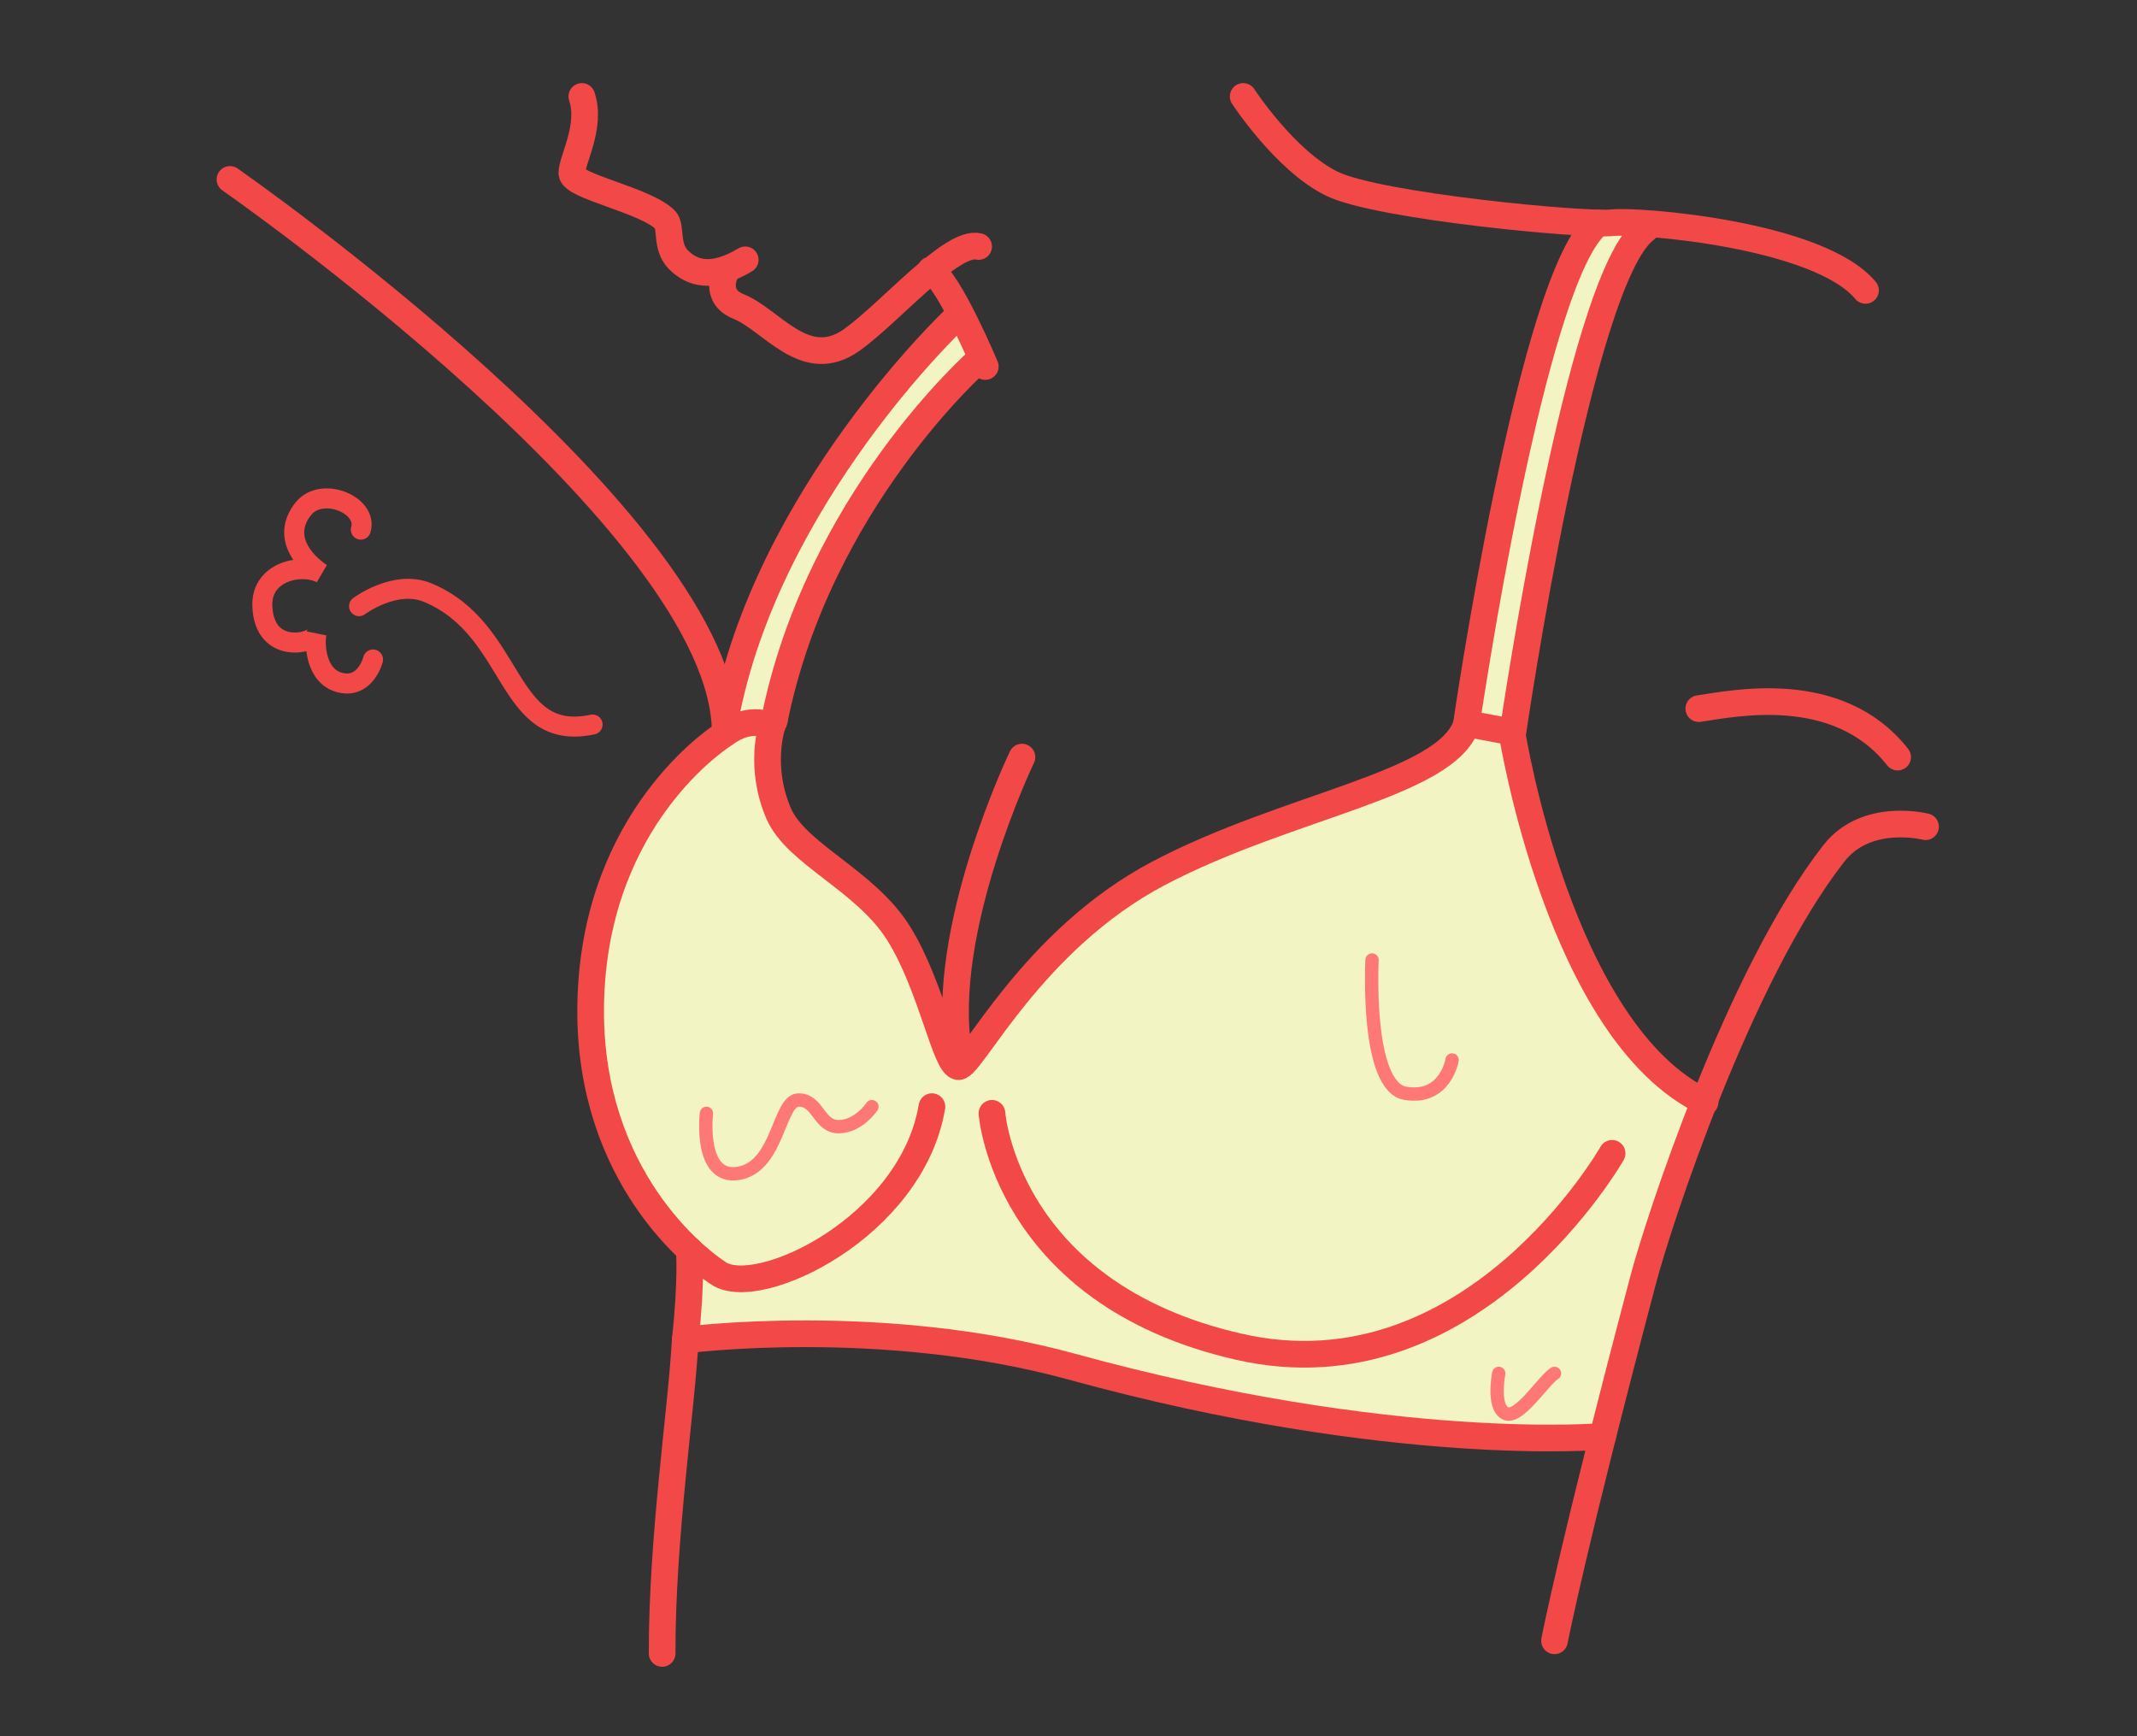
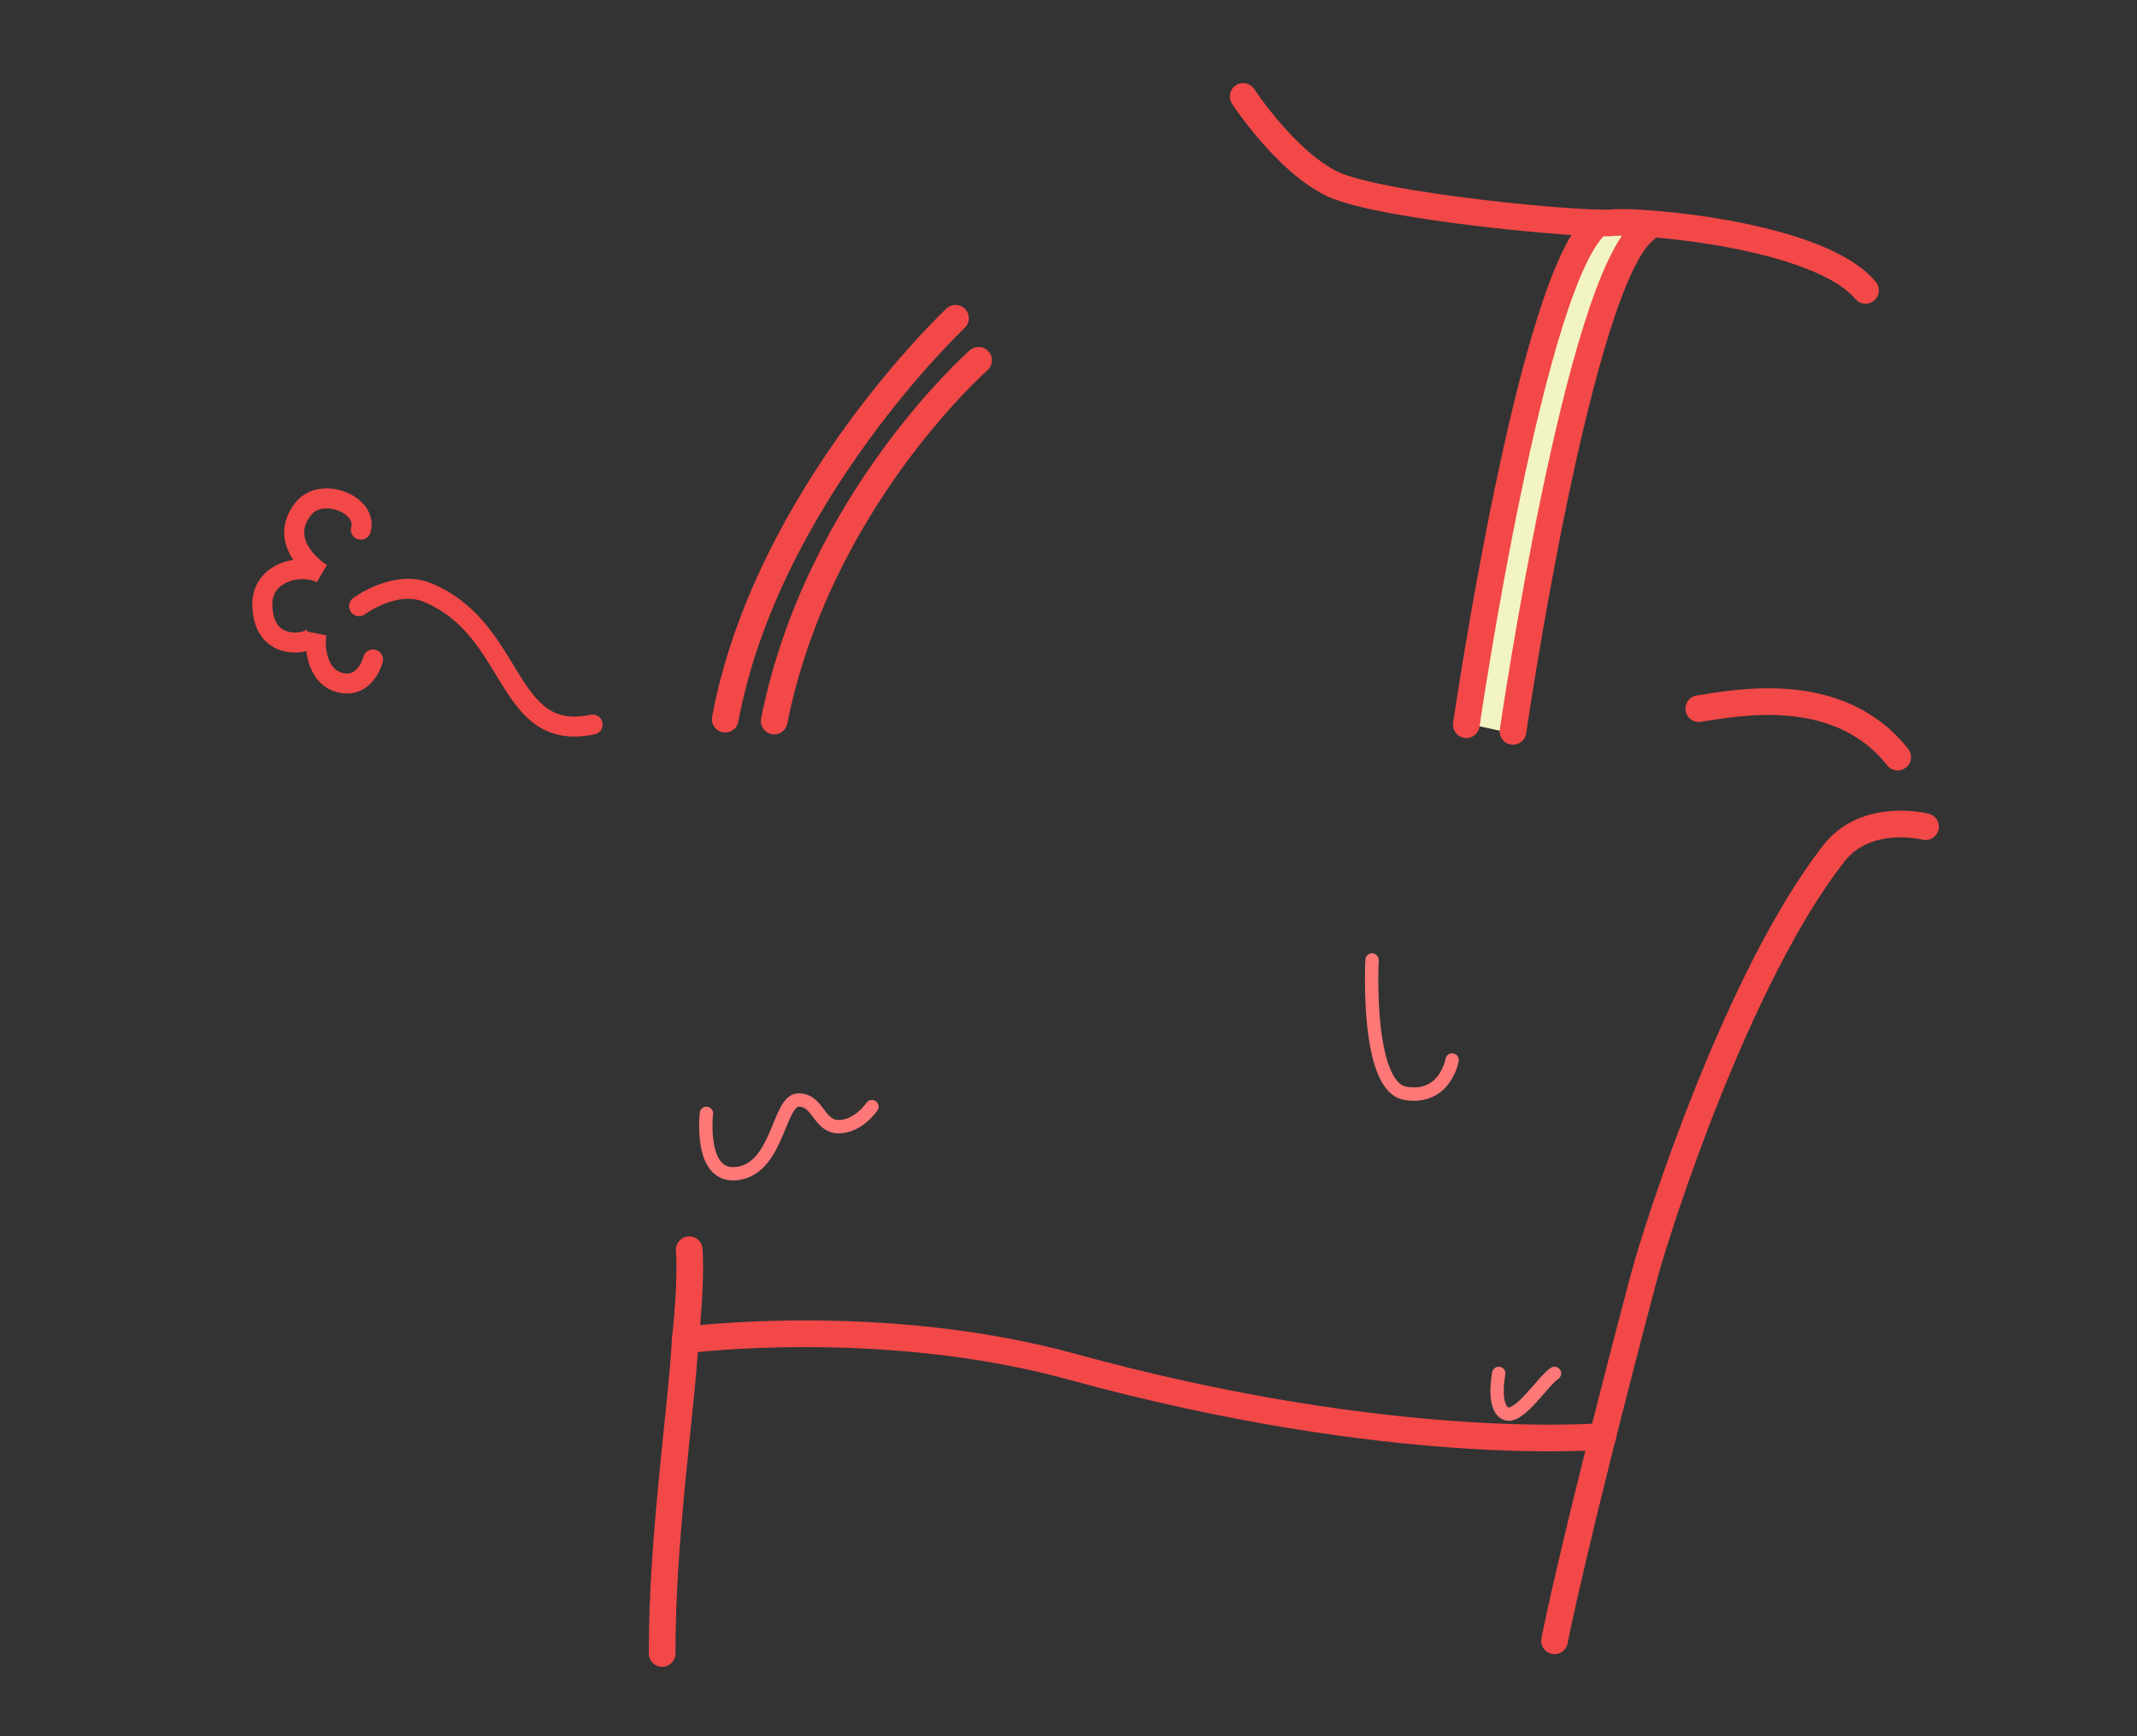
<svg xmlns="http://www.w3.org/2000/svg" version="1.1" x="0" y="0" width="320" height="260" viewBox="0 0 320 260" xml:space="preserve">
  <rect x="0" y="0" width="320" height="260" fill="#333333" stroke="none" />
  <style type="text/css">.st1{fill:#f3f4c3}.st41,.st74{fill:none;stroke-linecap:round;stroke-miterlimit:10;stroke:#f24848;stroke-width:2.996}.st74{stroke-width:3.994}</style>
  <g id="塗り">
    <g id="塗り_4_">
-       <path class="st1" d="M108.797 106.664c.865-6.43 8.793-24.168 10.551-27.696 3.752-11.604 23.546-30.601 24.545-30.601.999 0 2.007 3.524 2.007 4.522 0 1.412-15.417 19.442-19.33 25.962-2.996 4.993-10.984 29.956-10.984 29.956l-6.789-2.143z" />
-       <path class="st1" d="M102.605 200.673s.999-6.99.999-11.982c0 0-12.655-13.292-14.315-27.615-1.662-14.324-.058-31.47 11.622-44.365s14.676-6.905 14.676-6.905-3.327 8.104 2.331 14.037c5.658 5.933 12.303 11.437 16.13 15.733 5.504 6.177 6.503 19.158 9.498 20.157 2.996.999 12.981-21.968 30.955-29.956 10.286-4.571 35.814-12.161 40.269-15.981 4.334-3.717 4.512-5.346 5.178-5.379.666-.033 6.477 1.389 6.477 1.389s8.613 27.013 9.985 31.953c4.993 17.974 18.782 23.571 18.782 23.571s-8.25 24.066-10.02 28.706c-1.77 4.64-5.181 21.064-5.181 21.064-10.798-.735-22.551.148-33.452-1.355-12.142-1.674-19.549-2.576-28.96-5.028-53.628-13.972-73.347-5.612-74.974-8.044z" />
      <path class="st1" d="M239.404 33.357l7.99.559s-8.17-2.996-21.06 75.889l-6.387-1.389c-.001 0 9.471-66.072 19.457-75.059z" />
    </g>
  </g>
  <g id="あしらい">
    <g id="あしらい_8_">
      <path d="M105.783 166.722s-1.181 9.985 4.81 8.987c5.991-.999 5.991-10.984 8.987-10.984 2.996 0 2.996 3.994 5.991 3.994 2.996 0 4.993-2.996 4.993-2.996m74.891-21.967s-.999 18.972 4.993 19.971c5.991.999 6.99-4.993 6.99-4.993m6.989 46.932s-.999 4.993.999 5.991c1.997.999 5.715-4.993 7.351-5.991" stroke="#ff7878" stroke-width="1.997" stroke-linejoin="round" fill="none" stroke-linecap="round" stroke-miterlimit="10" />
      <g>
        <path class="st41" d="M53.768 90.774s5.398-4.052 10.263-2.035c13.345 5.532 11.523 22.559 24.705 19.76" />
        <path class="st41" d="M55.86 98.761s-1.091 4.355-4.859 3.48c-3.768-.875-3.919-5.826-3.605-7.387-.315 1.56-7.91 3.309-8.115-4.186-.139-5.073 5.839-6.392 8.853-4.8-2.688-1.759-5.984-5.575-2.716-9.677 2.749-3.45 9.714-.598 8.616 3.124" />
      </g>
    </g>
  </g>
  <g id="Line">
    <g id="Line_3_">
-       <path class="st74" d="M87.127 14.445c1.498 4.493-1.498 9.486-1.498 11.483s10.984 3.994 13.98 6.99c.999.999 0 3.994 1.997 5.991 1.997 1.997 4.993 2.996 9.985 0m-2.995 1.997s-1.754 3.492 1.997 4.993c4.993 1.997 9.985 9.985 16.975 4.993 5.746-4.104 14.978-14.978 18.972-13.98m.999 17.974s-5.411-12.915-8.197-14.446m-30.746 69.413s-17.974 10.937-19.971 36.899 12.981 39.942 18.972 43.936 28.958-6.99 31.953-24.964M34.438 26.87s74.359 51.717 74.158 82.982m110.975-1.322c-2.996 8.987-26.67 12.034-46.069 22.245-18.972 9.985-27.959 28.958-29.956 28.958s-3.994-11.982-8.987-19.971c-4.993-7.988-15.336-11.817-17.974-17.974-2.996-6.99-.999-12.981-.999-12.981s-2.996-1.902-6.99 1.045m146.732 55.19c-21.801-10.376-28.904-55.236-28.904-55.236m-73.393 3.571s-12.482 25.946-9.486 44.14m4.993 9.205s1.997 26.961 36.946 34.949c34.949 7.988 55.918-28.958 55.918-28.958" />
      <path d="M103.211 187.148s.392 4.538-.606 13.525c0 0 29.401-3.838 57.915 3.994 48.124 13.219 79.468 10.433 79.468 10.433" fill="none" stroke="#f24848" stroke-width="3.994" stroke-linecap="round" stroke-linejoin="round" stroke-miterlimit="10" />
      <path class="st74" d="M99.15 247.604c-.04-17.361 2.947-36.96 3.455-46.931m130.172 45.039s2.634-13.806 13.317-54.206c2.167-8.195 14.208-45.435 28.525-63.727 4.886-6.243 13.715-3.981 13.715-3.981M186.156 14.445s6.325 9.686 13.311 13.081c6.986 3.395 37.942 6.271 41.936 5.831 3.994-.439 30.955 1.728 37.945 10.13M146.541 53.954s-24.068 21.115-30.611 54.02m27.151-60.311s-28.237 26.559-34.485 60.034m110.975.833s9.848-67.744 19.833-75.173m-12.842 76.172s9.848-67.744 19.833-75.173m7.988 71.759c5.112-.736 20.788-4.151 29.775 7.262" />
-       <line class="st74" x1="219.946" y1="108.416" x2="225.918" y2="109.529" />
    </g>
  </g>
</svg>